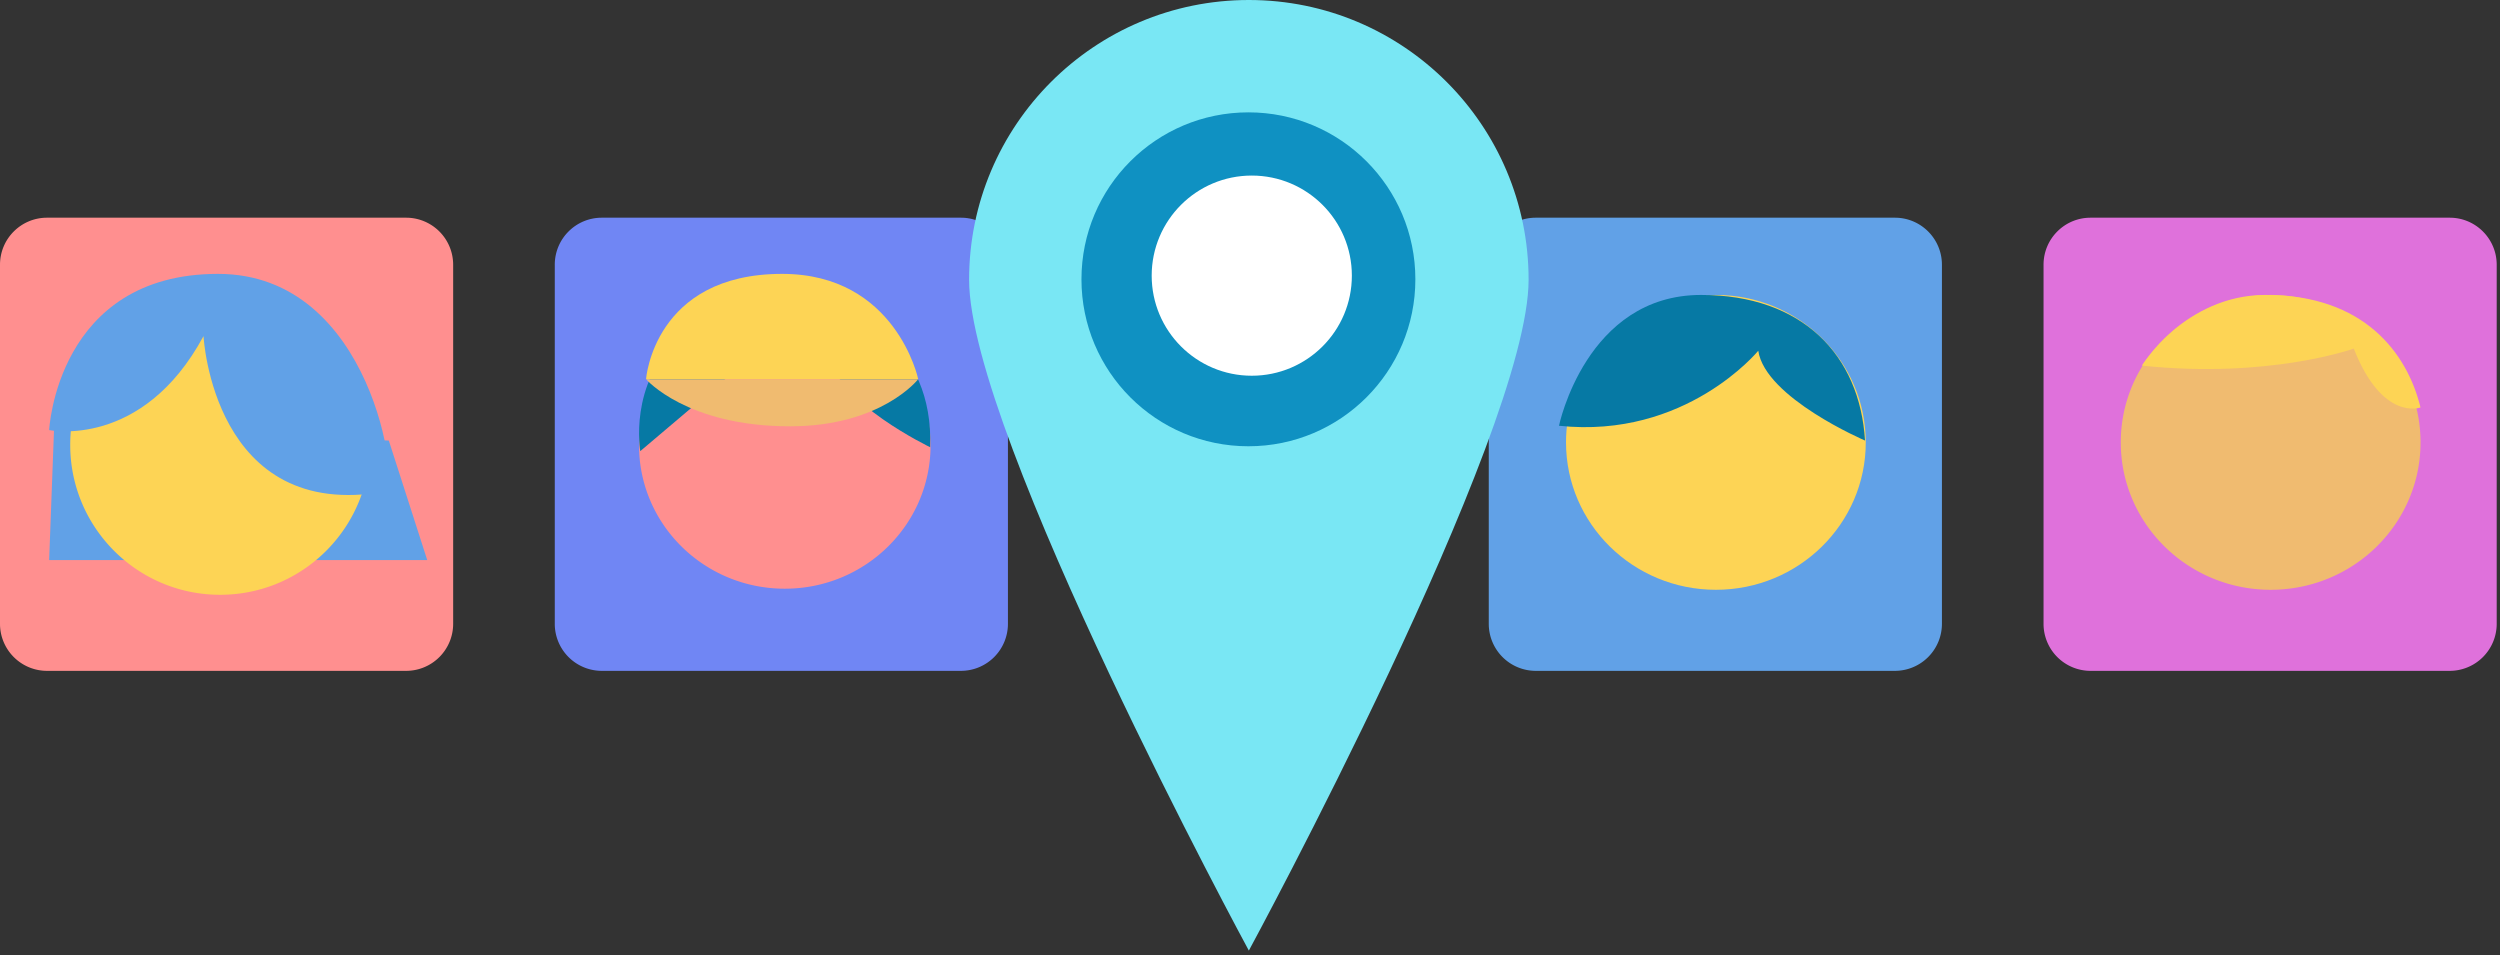
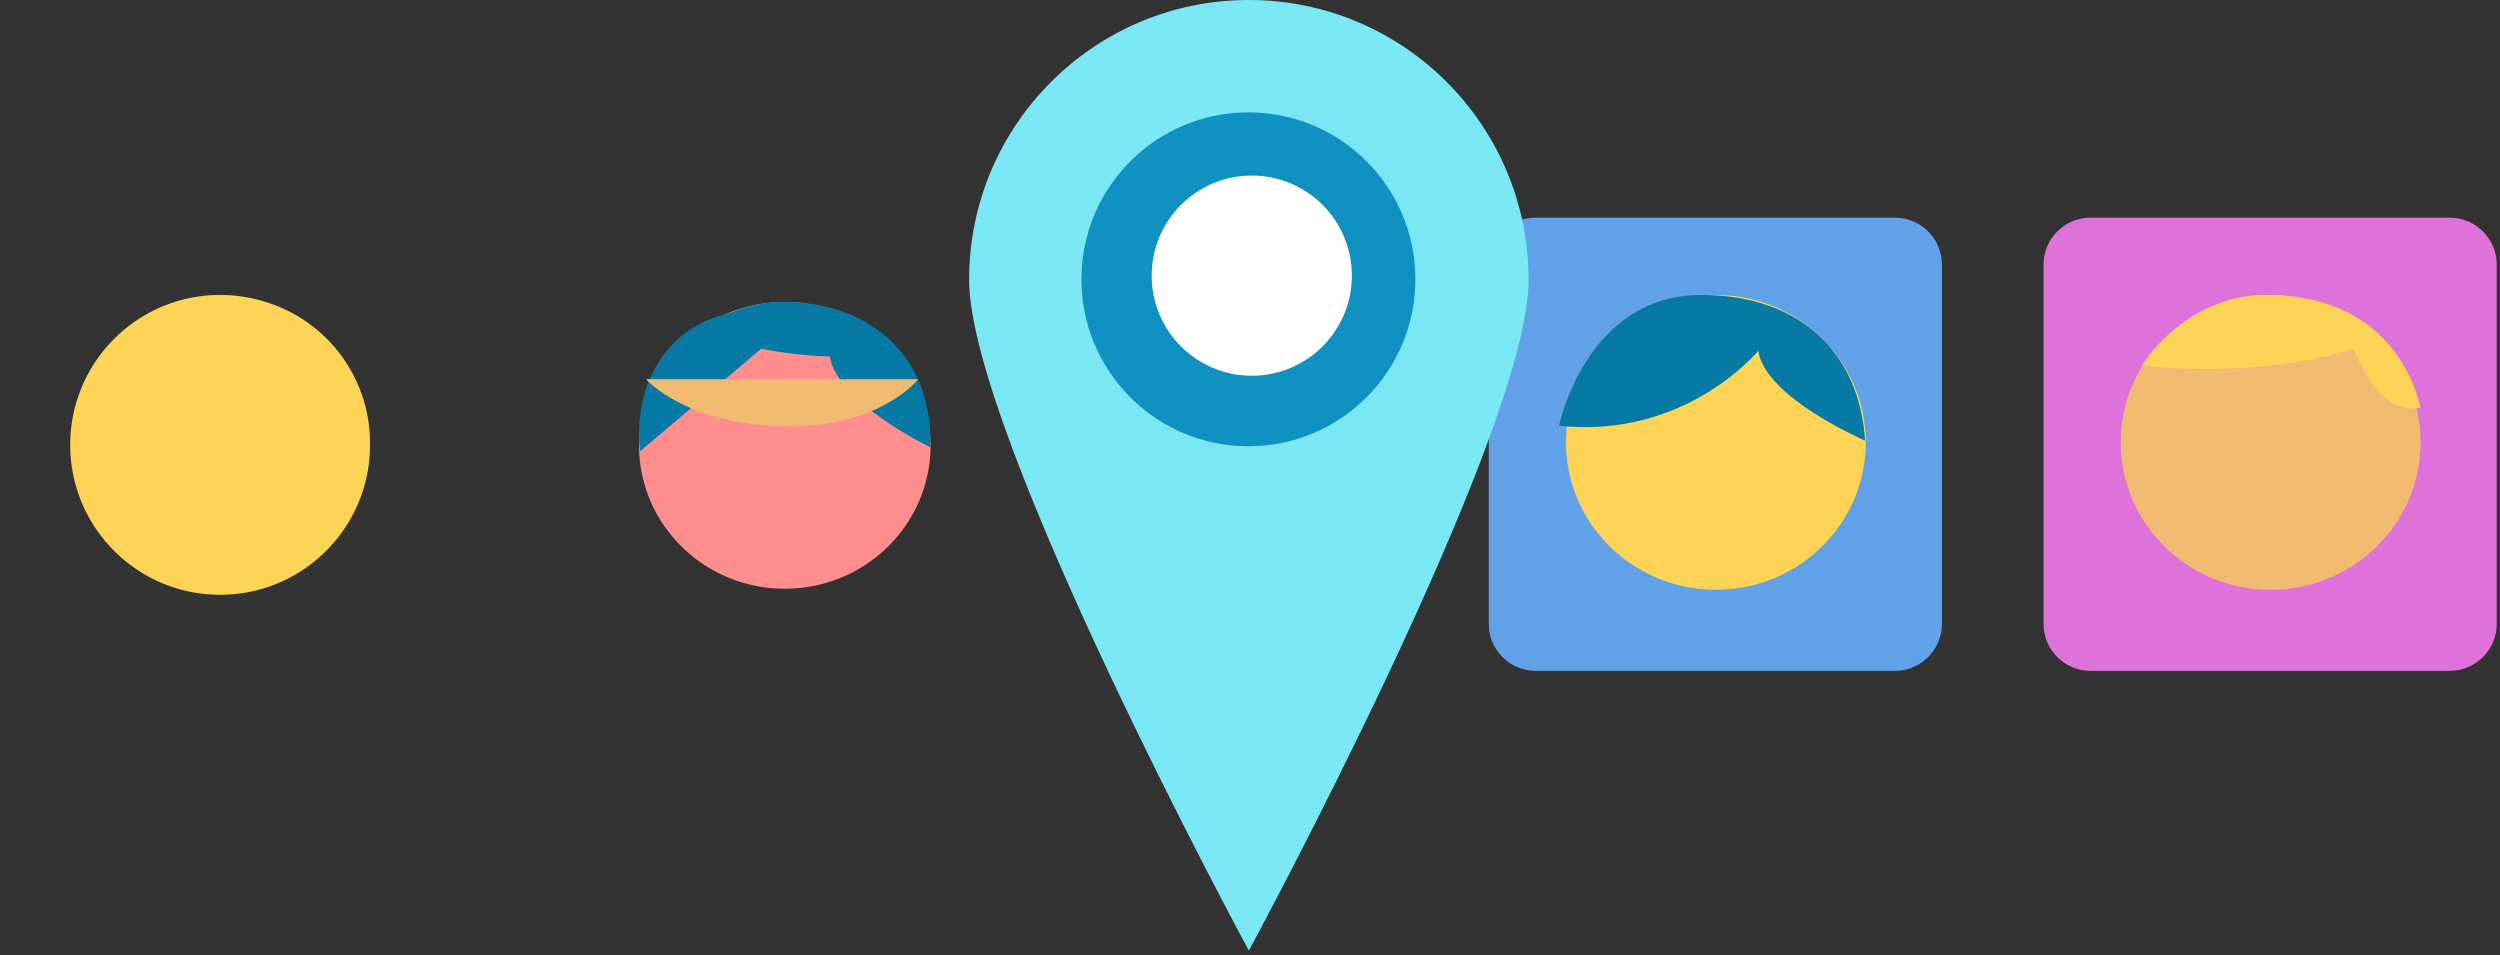
<svg xmlns="http://www.w3.org/2000/svg" width="356" height="136">
  <rect width="100%" height="100%" fill="#333333" stroke="none" />
  <g fill="none" fill-rule="evenodd">
-     <path fill="#FF8F8F" d="M57.831 95.53H6.699A6.7 6.7 0 010 88.831V37.699C0 33.999 2.999 31 6.699 31h51.132a6.7 6.7 0 016.699 6.699v51.132a6.7 6.7 0 01-6.699 6.699" />
-     <path fill="#61A1E7" d="M7 79.75h53.837l-5.47-17.014L7.7 61z" />
    <path fill="#FDD455" d="M52.694 63.028c.177 11.789-9.236 21.49-21.025 21.667-11.79.176-21.49-9.237-21.667-21.026-.177-11.789 9.236-21.49 21.025-21.667l.326-.002a21.7 21.7 0 016.565 1.028 21.037 21.037 0 0114.776 20" />
-     <path fill="#61A1E7" d="M28.982 47.86s1.349 26.594 25.938 22.124C56.973 69.61 53.176 39 31.045 39 8.095 39 7 61.243 7 61.243s13.271 2.779 21.982-13.383" />
-     <path fill="#7086F4" d="M136.831 95.53H85.699A6.7 6.7 0 0179 88.831V37.699c0-3.7 2.999-6.699 6.699-6.699h51.132a6.7 6.7 0 016.699 6.699v51.132a6.7 6.7 0 01-6.699 6.699" />
    <path fill="#FF8F8F" d="M91 63.416c0 11.275 9.292 20.416 20.756 20.416 11.463 0 20.756-9.141 20.756-20.416S123.219 43 111.756 43a21.07 21.07 0 00-6.392.986C97.028 46.638 91 54.334 91 63.416" />
    <path fill="#0679A4" d="M132.458 63.687s-13.315-6.397-14.281-12.92c0 0-11.233-.118-18.177-4.043 0 0 4.658-3.38 10.263-3.683 11.747-.638 22.692 6.24 22.195 20.646" />
    <path fill="#0679A4" d="M114.536 44.45L91.172 64.243s-1.682-9.568 5.48-16.067c6.706-6.086 17.884-3.726 17.884-3.726" />
-     <path fill="#FDD455" d="M92 53.965h38.748S127.581 39 111.374 39C93.117 39 92 53.965 92 53.965" />
    <path fill="#F0BB70" d="M92 54h38.748s-5.217 6.707-18.257 6.707C97.774 60.707 92 54 92 54" />
    <path fill="#DF71DB" d="M348.831 95.53h-51.132A6.7 6.7 0 01291 88.831V37.699c0-3.7 2.999-6.699 6.699-6.699h51.132c3.7 0 6.699 2.999 6.699 6.699v51.132a6.7 6.7 0 01-6.699 6.699" />
    <path fill="#F0BB70" d="M302 62.993c0 11.594 9.555 20.993 21.343 20.993 11.787 0 21.342-9.399 21.342-20.993S335.13 42 323.343 42a21.66 21.66 0 00-6.572 1.014C308.198 45.74 302 53.654 302 62.993" />
    <path fill="#FDD455" d="M344.679 58.021s-5.402 2.05-9.5-8.383c0 0-12.109 4.347-30.179 2.422 0 0 6.166-10.005 17.511-10.06 14.21-.068 20.306 8.383 22.168 16.021" />
    <path fill="#61A1E7" d="M269.831 95.53h-51.132A6.7 6.7 0 01212 88.831V37.699c0-3.7 2.999-6.699 6.699-6.699h51.132c3.7 0 6.699 2.999 6.699 6.699v51.132a6.7 6.7 0 01-6.699 6.699" />
    <path fill="#FDD455" d="M223 62.993c0 11.594 9.556 20.993 21.343 20.993 11.788 0 21.343-9.399 21.343-20.993S256.131 42 244.343 42c-2.293 0-4.502.356-6.572 1.014C229.199 45.74 223 53.654 223 62.993" />
    <path fill="#0679A4" d="M265.577 62.733s-14.206-6.081-15.2-12.787c0 0-10.308 12.607-28.377 10.683 0 0 3.849-18.629 20.239-18.629 14.426 0 22.593 8.562 23.338 20.733" />
    <path fill="#79E7F4" d="M217.673 39.836c0 22.001-39.837 95.529-39.837 95.529S138 61.837 138 39.836C138 17.835 155.835 0 177.836 0c22.001 0 39.837 17.835 39.837 39.836" />
    <path fill="#0F91C2" d="M201.548 39.774c0 13.13-10.644 23.774-23.774 23.774S154 52.904 154 39.774 164.644 16 177.774 16s23.774 10.644 23.774 23.774" />
    <path fill="#FFF" d="M192.505 39.252c0 7.871-6.381 14.252-14.253 14.252-7.871 0-14.252-6.381-14.252-14.252S170.381 25 178.252 25c7.872 0 14.253 6.381 14.253 14.252" />
  </g>
</svg>